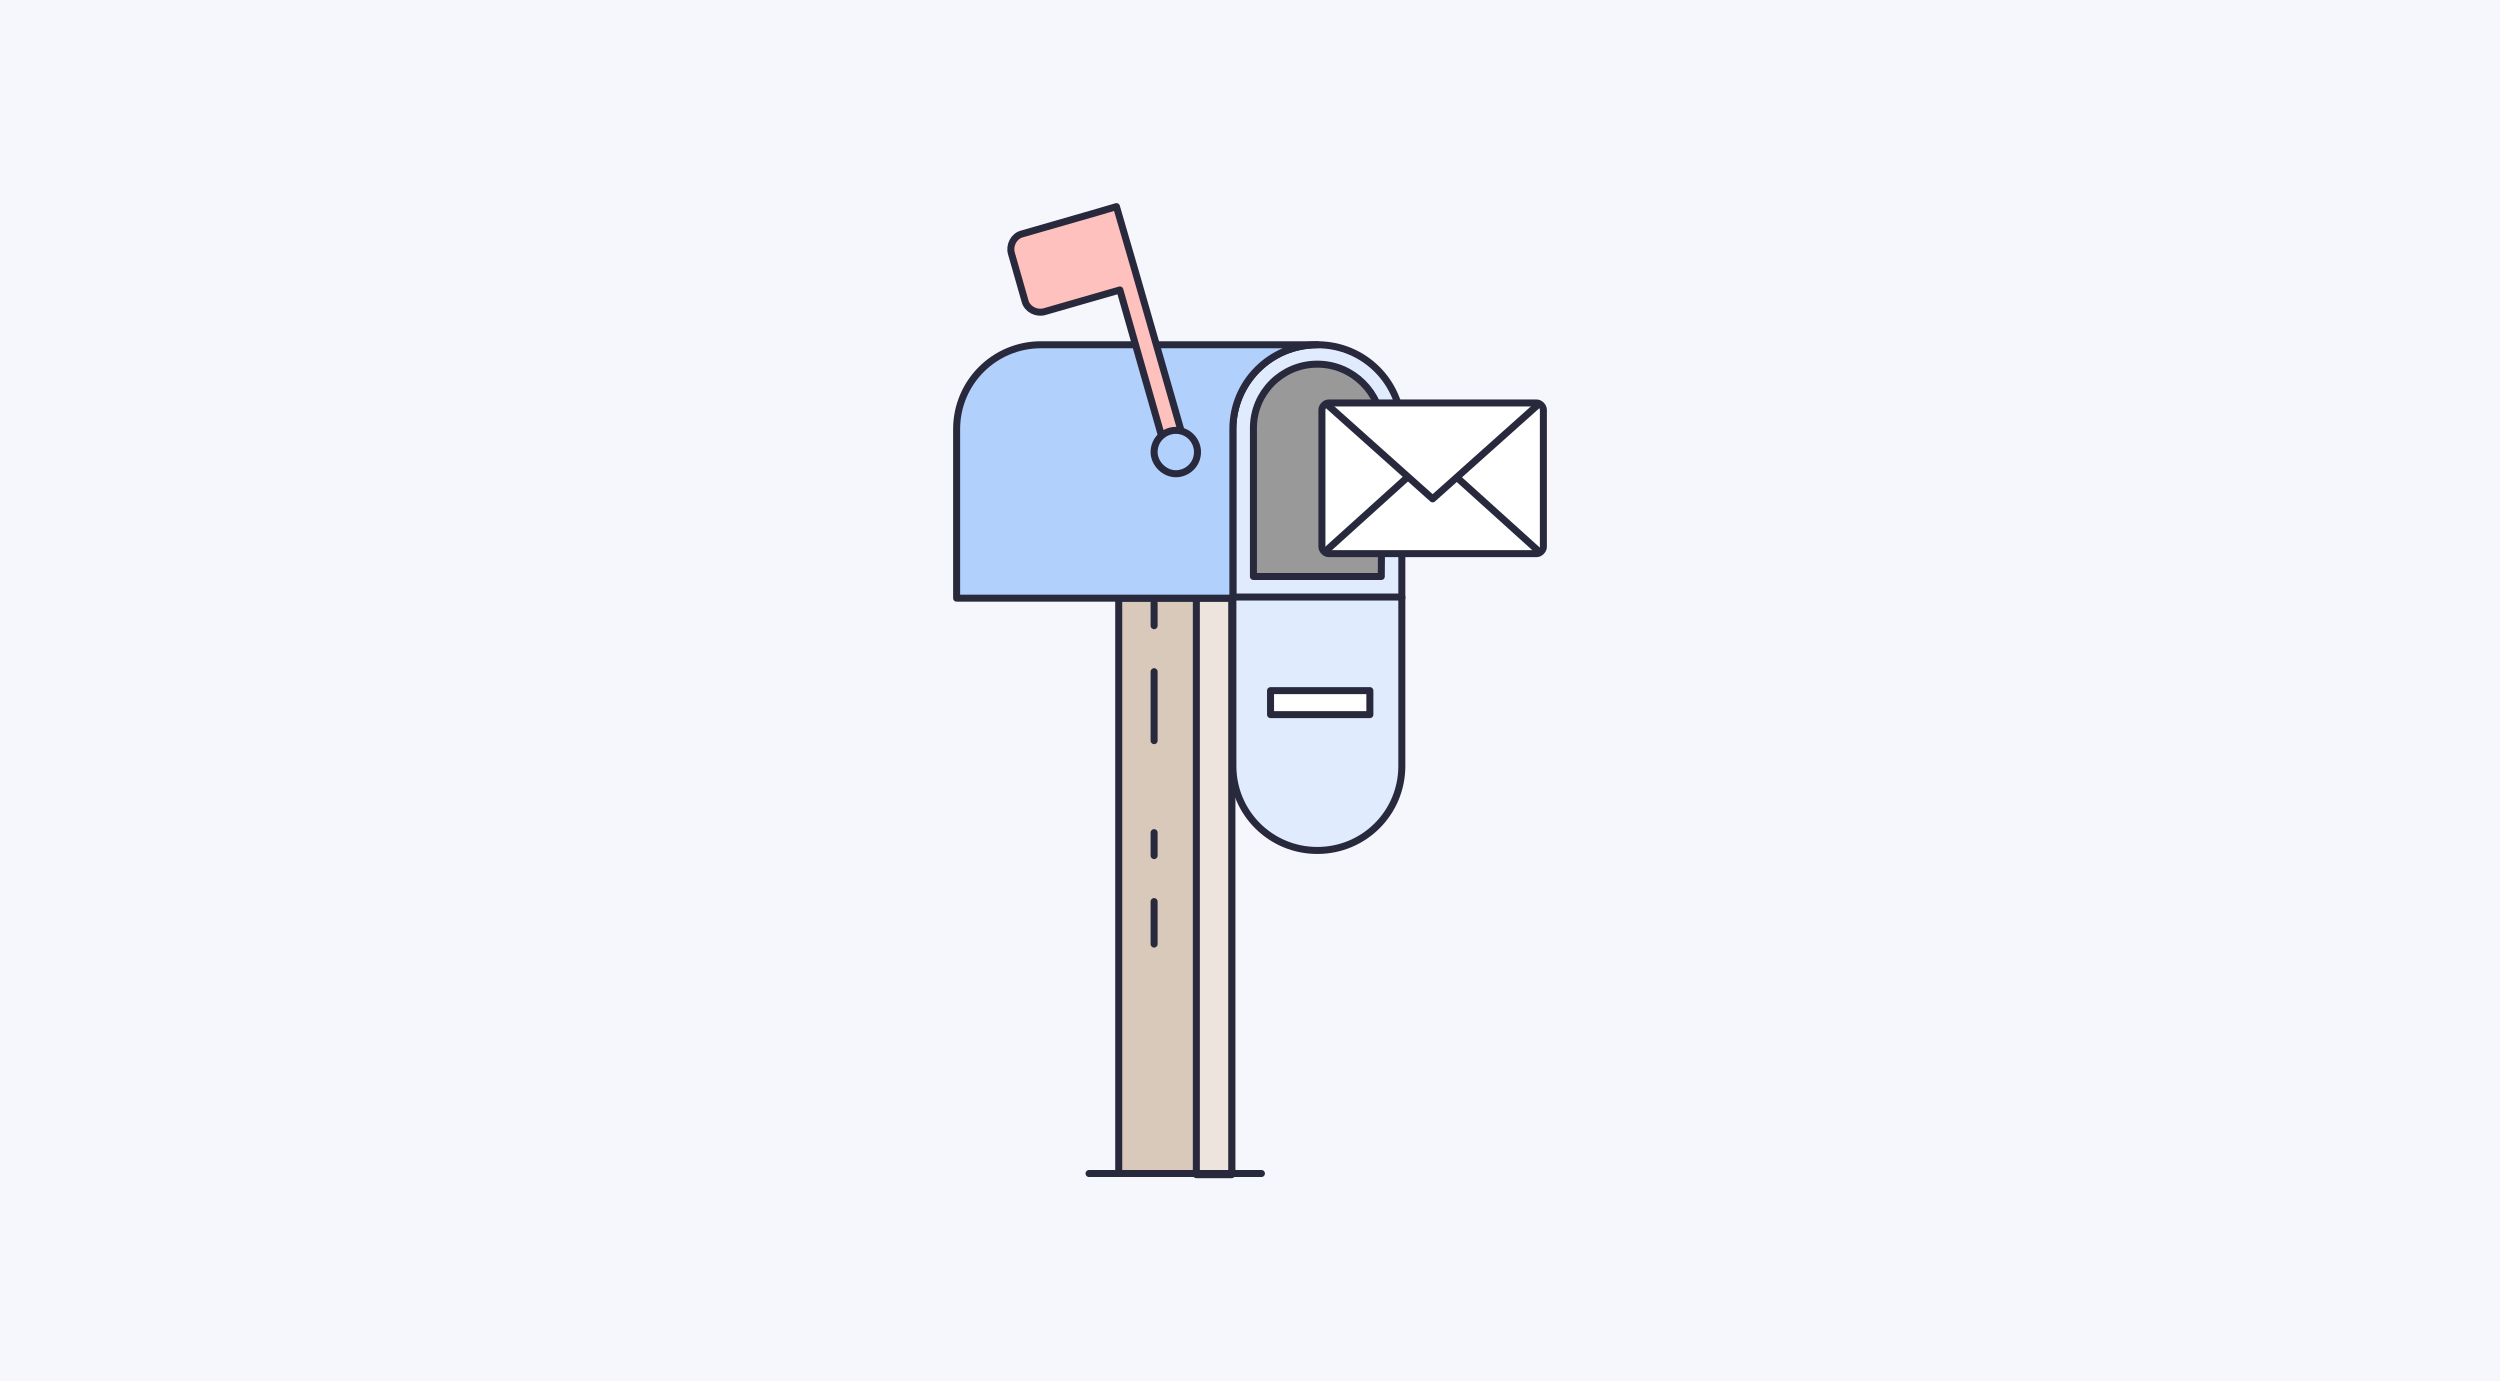
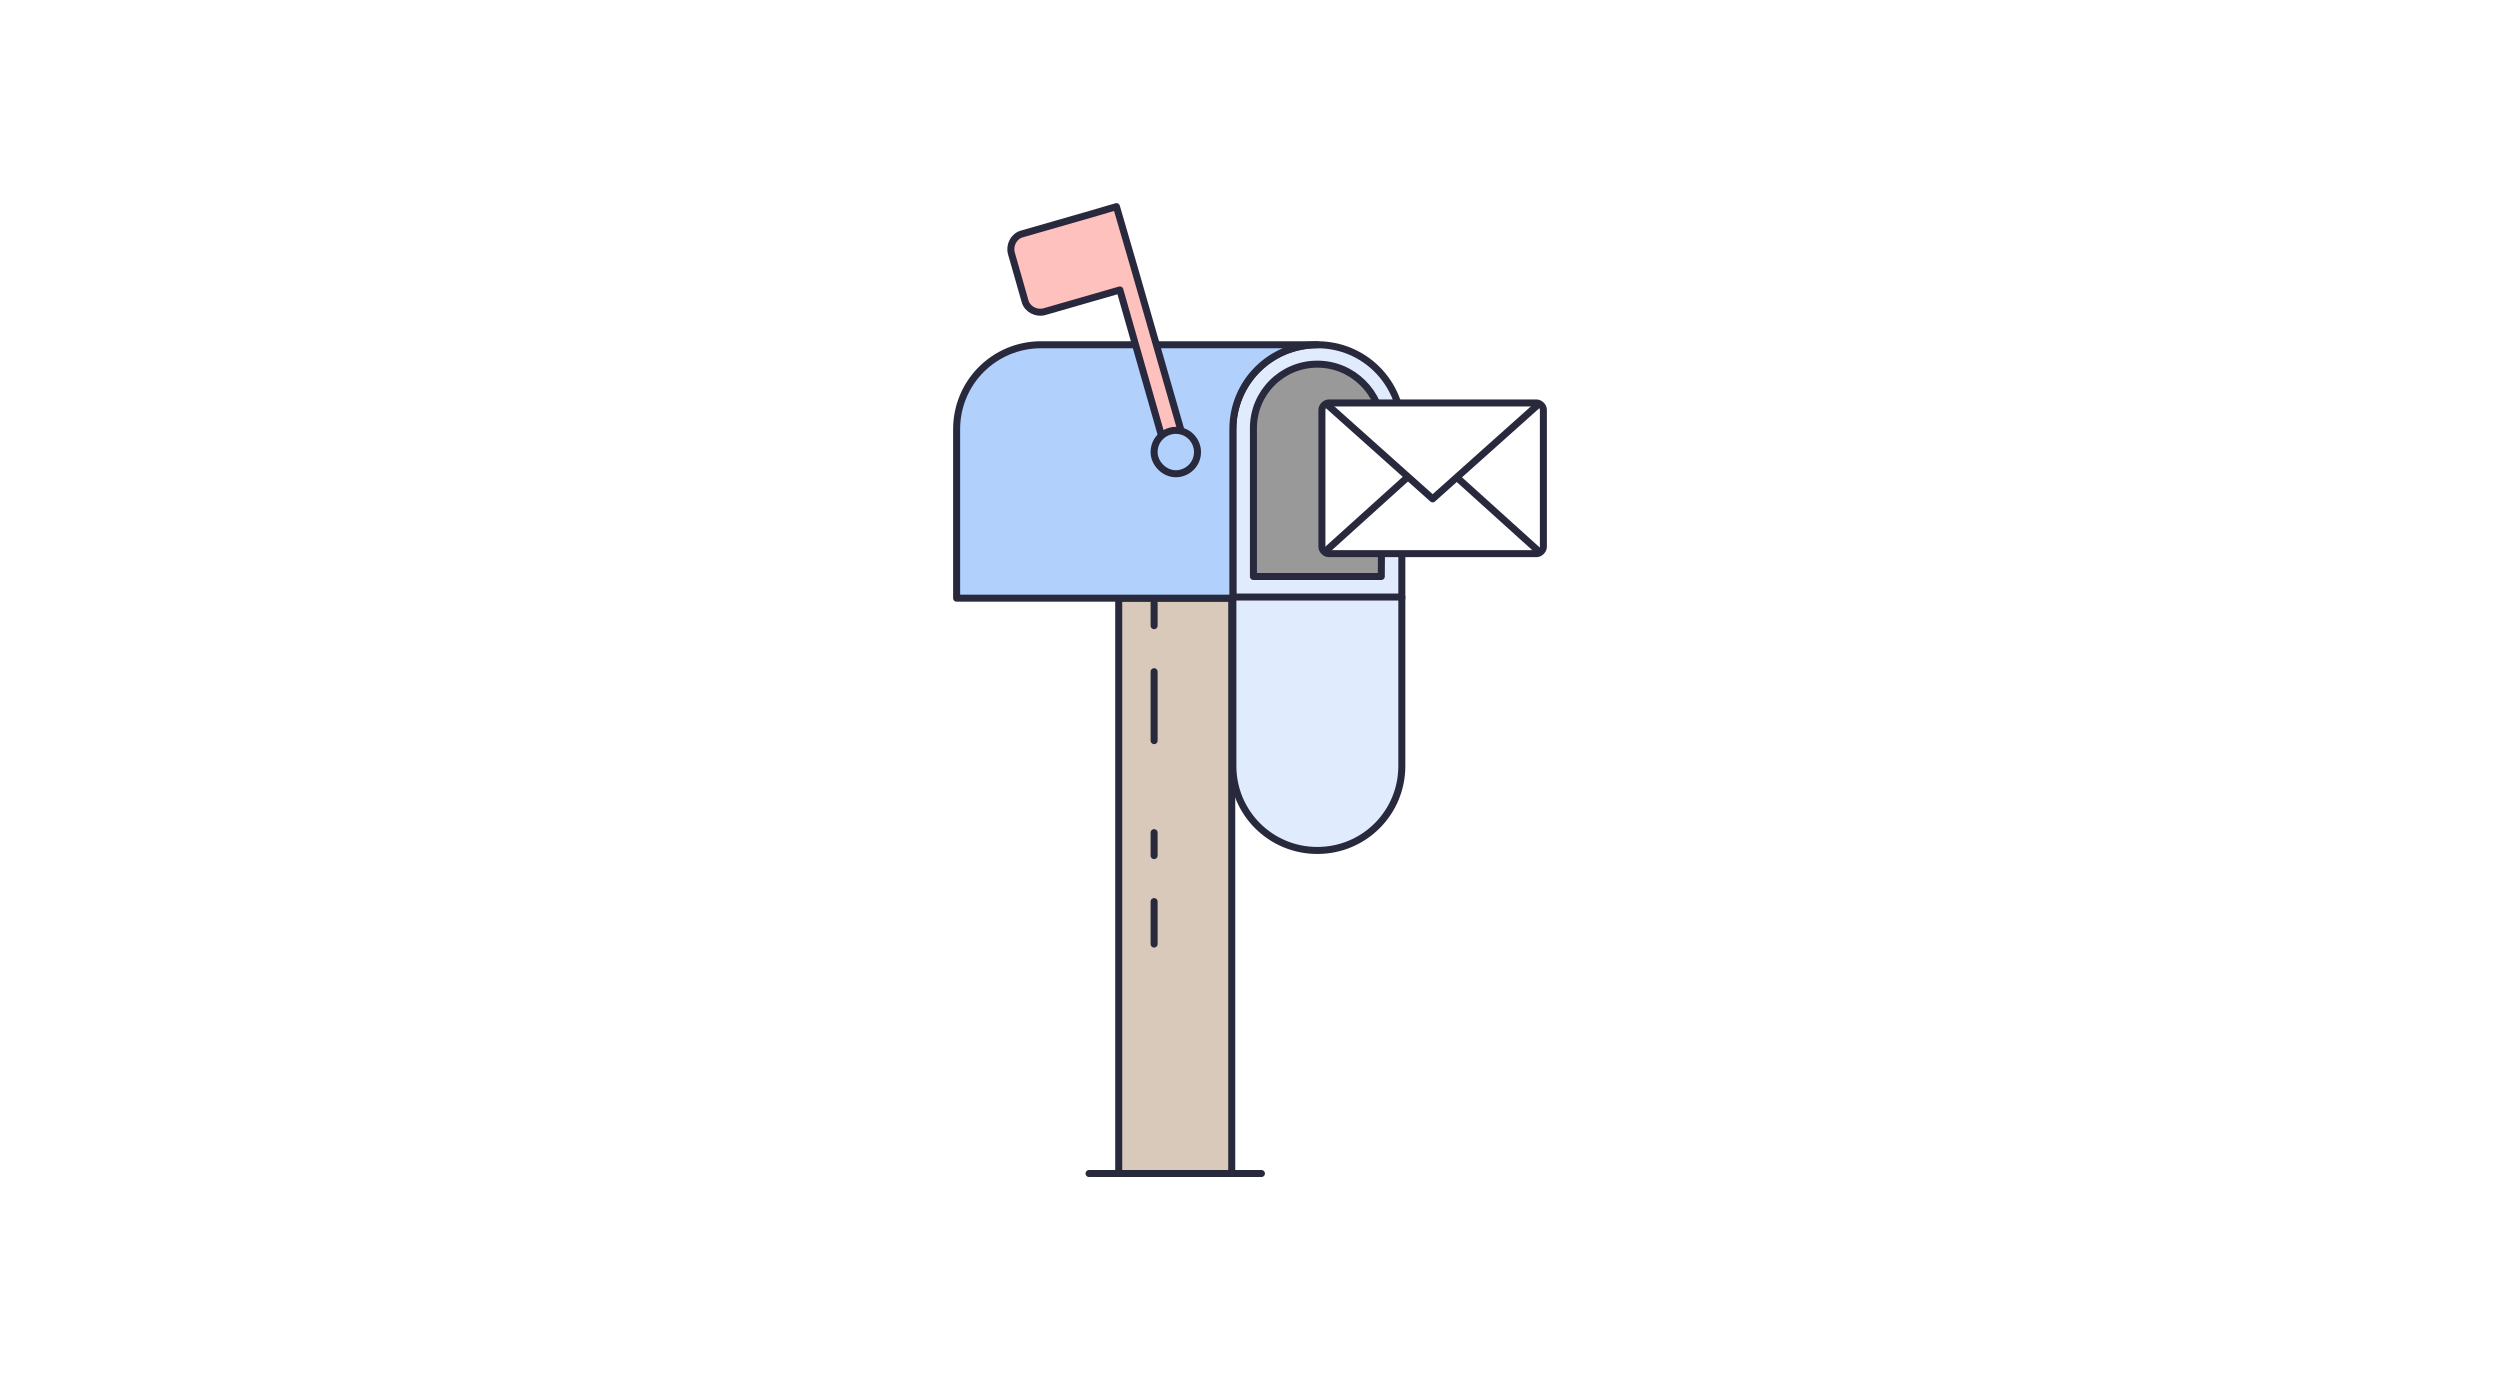
<svg xmlns="http://www.w3.org/2000/svg" version="1.1" id="Layer_1" x="0px" y="0px" viewBox="0 0 219 121" style="enable-background:new 0 0 219 121;" xml:space="preserve">
  <style type="text/css">
	.st0{fill:#F5F7FD;}
	.st1{fill:#D9C9BB;stroke:#28293C;stroke-width:0.615;stroke-linecap:round;stroke-linejoin:round;}
	.st2{fill:#ECE4DD;stroke:#28293C;stroke-width:0.615;stroke-linecap:round;stroke-linejoin:round;}
	.st3{fill:#E0ECFE;stroke:#28293C;stroke-width:0.615;stroke-linecap:round;stroke-linejoin:round;}
	.st4{fill:#B1D0FC;stroke:#28293C;stroke-width:0.615;stroke-linecap:round;stroke-linejoin:round;}
	.st5{fill:#999999;stroke:#28293C;stroke-width:0.615;stroke-linecap:round;stroke-linejoin:round;}
	.st6{fill:#FFFFFF;stroke:#28293C;stroke-width:0.615;stroke-linecap:round;stroke-linejoin:round;}
	.st7{fill:#FFC1BD;stroke:#28293C;stroke-width:0.615;stroke-linecap:round;stroke-linejoin:round;}
	
		.st8{fill:none;stroke:#28293C;stroke-width:0.615;stroke-linecap:round;stroke-linejoin:round;stroke-dasharray:2.01,4.03,6.04,8.06;}
	.st9{fill:none;stroke:#28293C;stroke-width:0.615;stroke-linecap:round;}
	.st10{fill:#FFFFFF;stroke:#28293C;stroke-width:0.615;}
	.st11{fill:none;stroke:#28293C;stroke-width:0.615;stroke-linejoin:round;}
</style>
-   <rect class="st0" width="219" height="121" />
  <g>
    <path class="st1" d="M107.9,52.4h-9.9v50.4h9.9V52.4z" />
-     <path class="st2" d="M107.9,52.4h-3.1v50.5h3.1V52.4z" />
    <path class="st3" d="M122.8,37.6c0-4.1-3.3-7.4-7.4-7.4c-4.1,0-7.4,3.3-7.4,7.4v14.8h14.8V37.6z" />
    <path class="st3" d="M108,67.1c0,4.1,3.3,7.4,7.4,7.4c4.1,0,7.4-3.3,7.4-7.4V52.3H108V67.1z" />
    <path class="st4" d="M108,37.6c0-4.1,3.3-7.4,7.4-7.4H91.2c-4.1,0-7.4,3.3-7.4,7.4v14.8H108V37.6z" />
    <path class="st5" d="M115.4,31.9c-3.1,0-5.6,2.5-5.6,5.6v13h11.2l0.1-13C121,34.4,118.5,31.9,115.4,31.9L115.4,31.9z" />
-     <path class="st6" d="M120,60.5h-8.7v2.1h8.7V60.5z" />
    <path class="st7" d="M96.1,18.6l-6.6,1.9c-0.7,0.2-1.1,1-0.9,1.7l1.2,4.2c0.2,0.7,1,1.1,1.7,0.9l6.6-1.9l4.2,14.7l1.7-0.5l-4.6-16   l-1.6-5.5L96.1,18.6z" />
    <path class="st4" d="M103,41.5c1,0,1.9-0.8,1.9-1.9c0-1-0.8-1.9-1.9-1.9c-1,0-1.9,0.8-1.9,1.9C101.1,40.6,102,41.5,103,41.5z" />
    <path class="st8" d="M101.1,52.8v29.9" />
    <path class="st9" d="M95.4,102.8h15.1" />
    <path class="st10" d="M116.4,35.3h18.2c0.3,0,0.6,0.3,0.6,0.6v12c0,0.3-0.3,0.6-0.6,0.6h-18.2c-0.3,0-0.6-0.3-0.6-0.6v-12   C115.8,35.6,116.1,35.3,116.4,35.3z" />
    <path class="st11" d="M116.1,35.3l9.4,8.4l9.4-8.4" />
    <path class="st11" d="M134.8,48.3l-7.2-6.5 M116.1,48.3l7.2-6.5" />
  </g>
</svg>